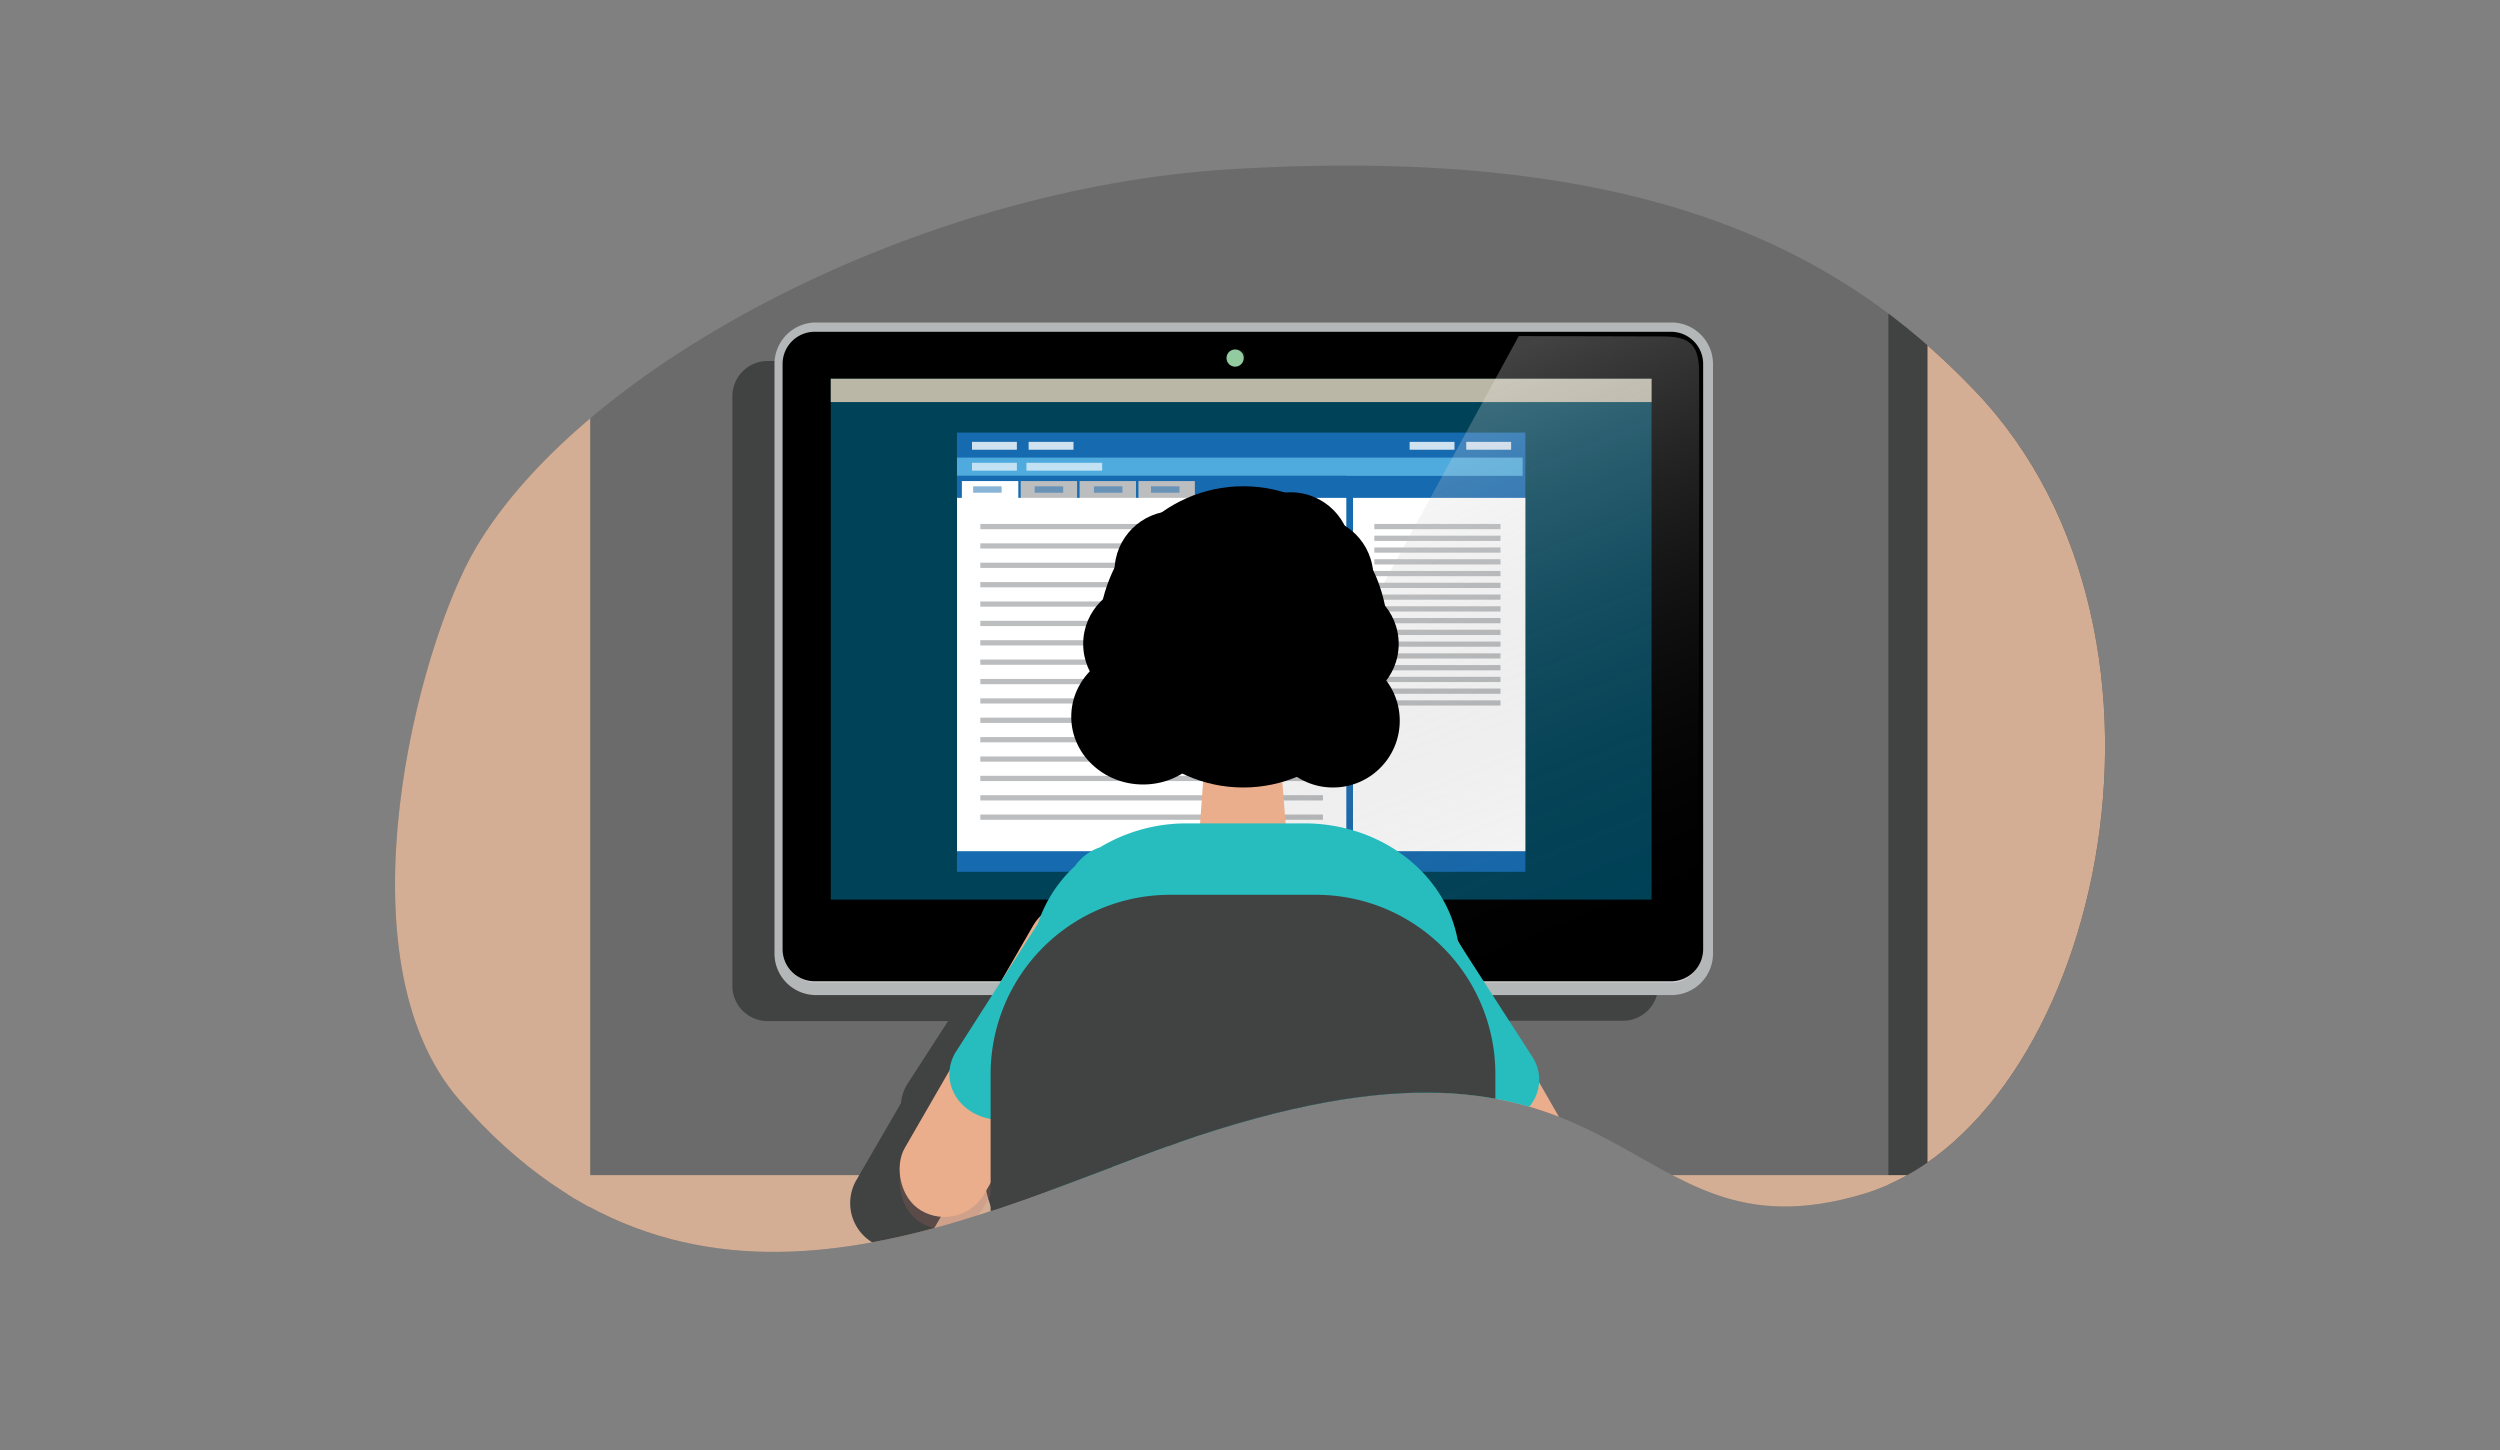
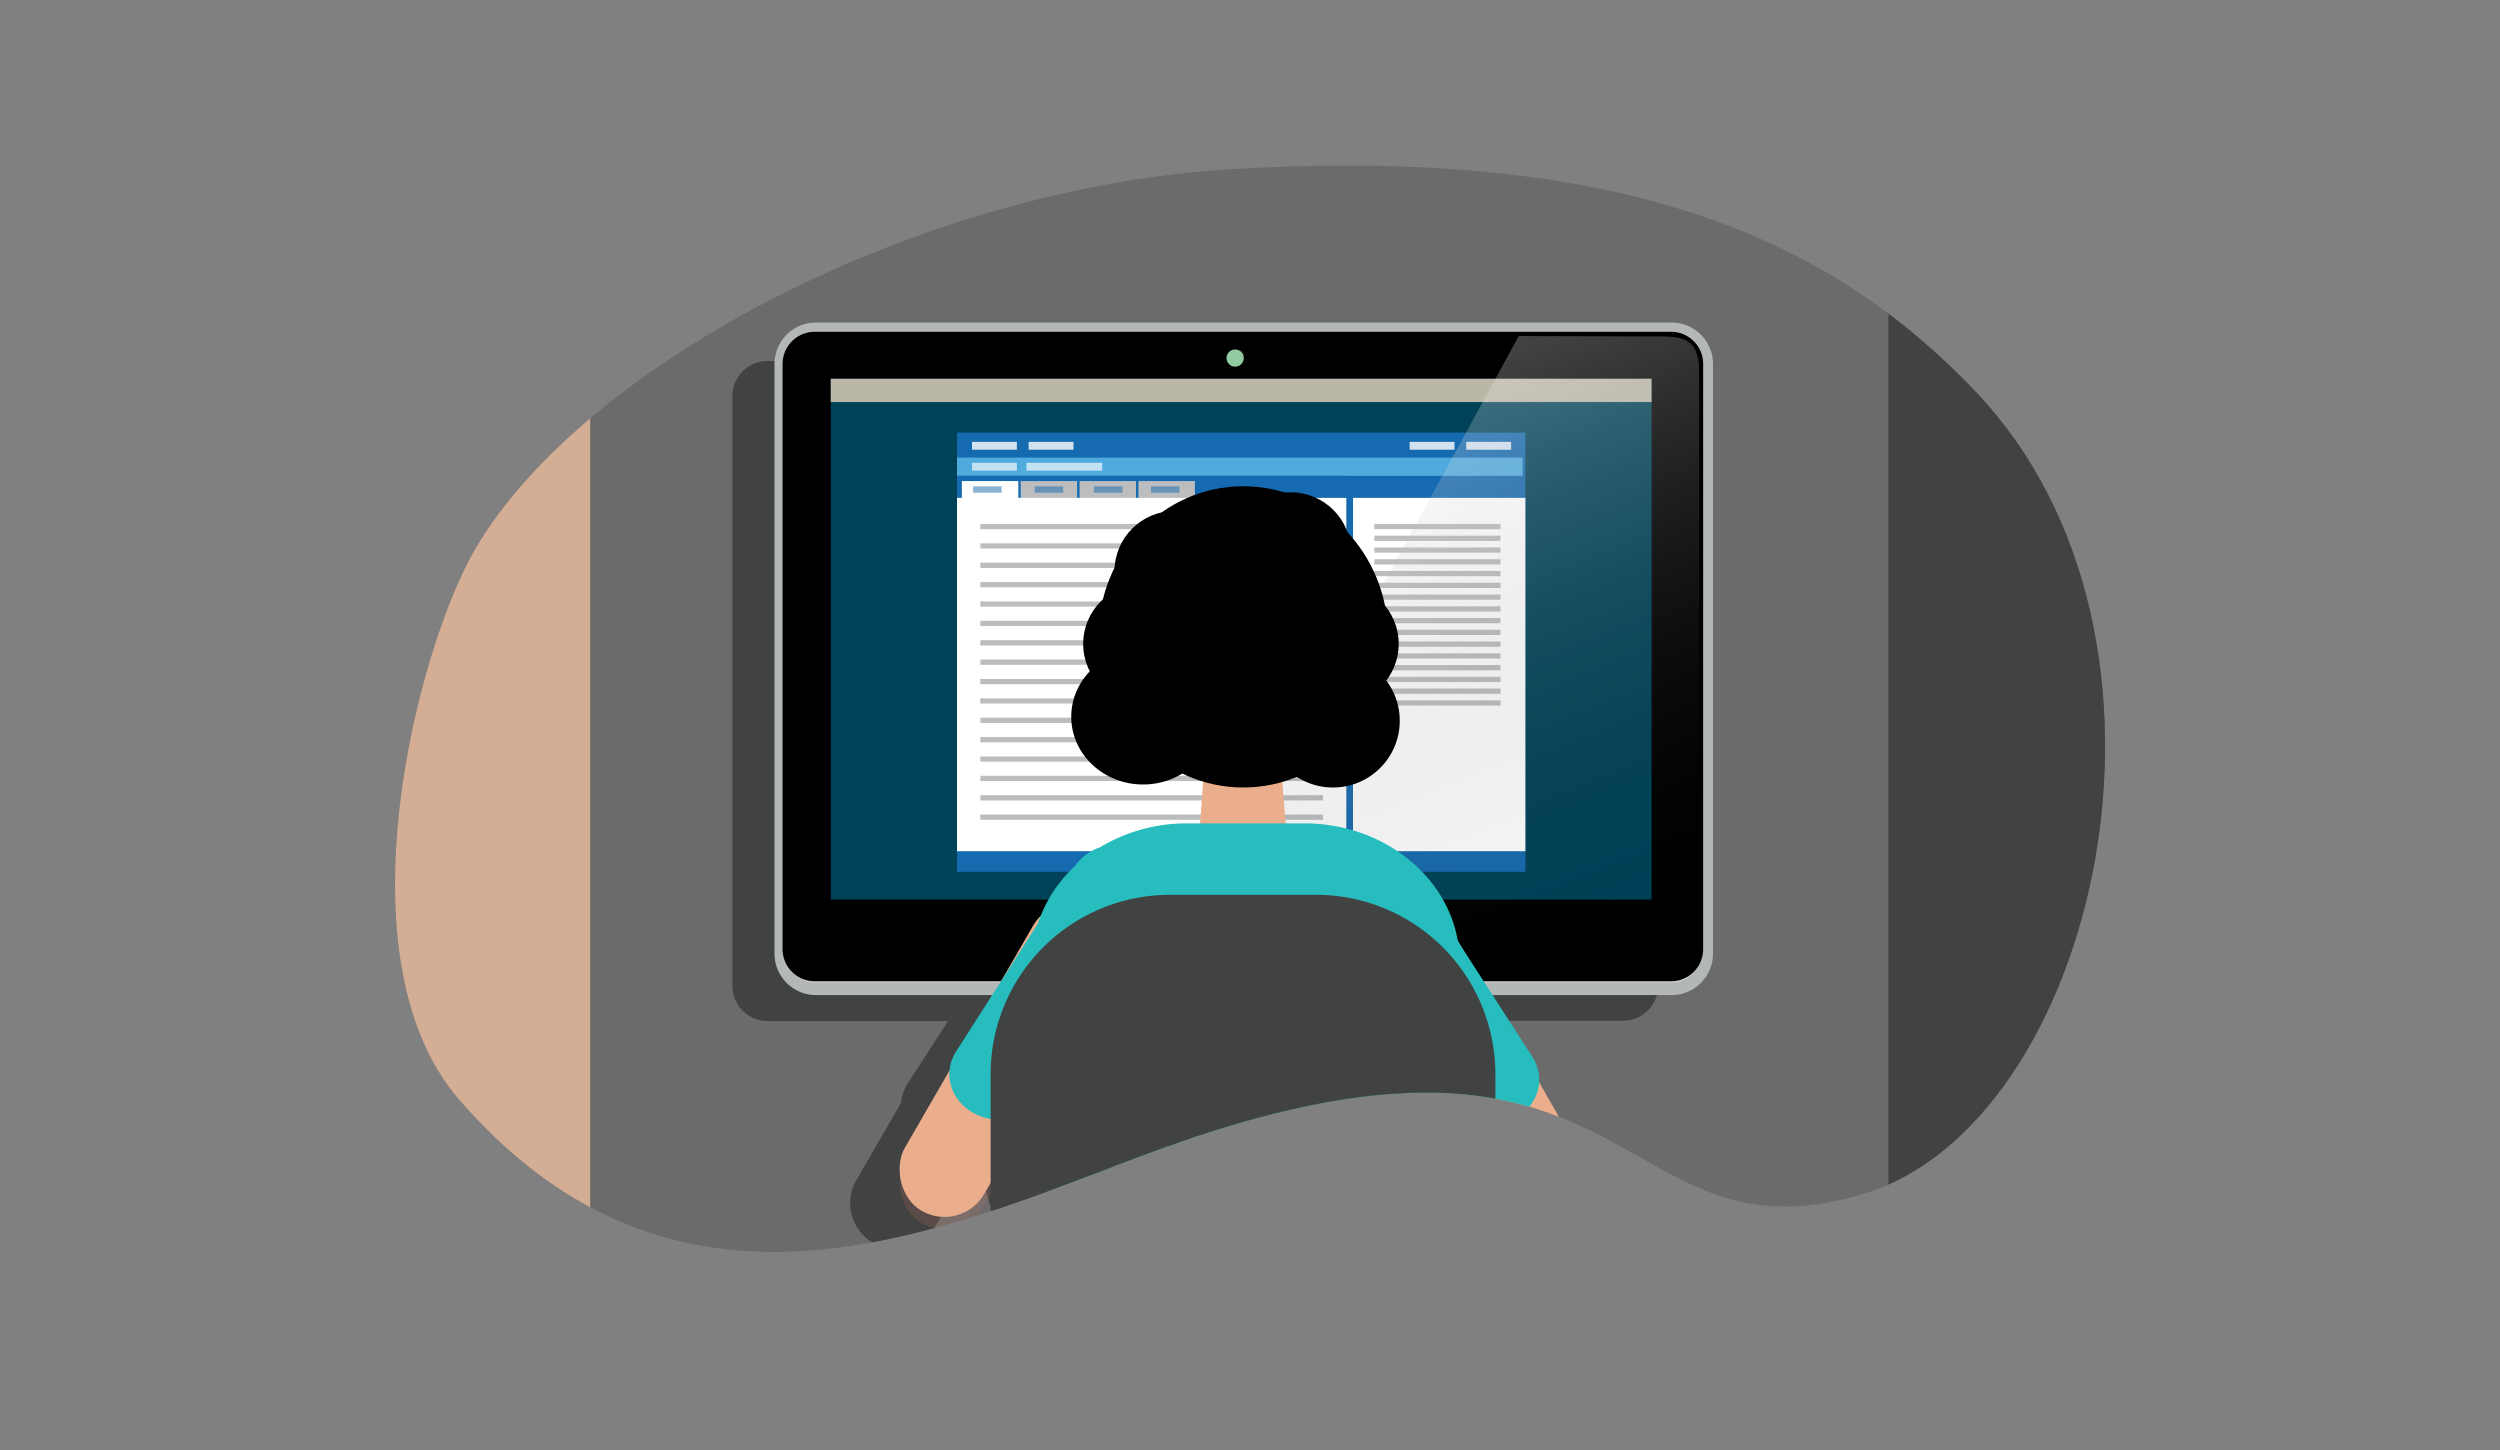
<svg xmlns="http://www.w3.org/2000/svg" xmlns:xlink="http://www.w3.org/1999/xlink" width="400" height="232" viewBox="0 0 400 232">
  <rect x="0" y="0" width="400" height="232" fill="#808080" stroke="none" />
  <defs>
    <style>.cls-1{fill:none;}.cls-13,.cls-2,.cls-21,.cls-22,.cls-23{isolation:isolate;}.cls-3{clip-path:url(#clip-path);}.cls-4{fill:#6b6b6b;}.cls-5{fill:#414242;}.cls-6{fill:#d3ae94;}.cls-7{fill:url(#linear-gradient);}.cls-8{fill:url(#linear-gradient-2);}.cls-9{fill:url(#linear-gradient-3);}.cls-10,.cls-11{fill:#d0d0d2;}.cls-11{stroke:#b3b7b7;stroke-width:2px;}.cls-11,.cls-12{stroke-linecap:round;stroke-linejoin:bevel;}.cls-12{stroke:#000;stroke-width:1.01px;}.cls-13{fill:#004c65;}.cls-13,.cls-21{opacity:0.87;}.cls-14,.cls-20{fill:#166aaf;}.cls-15{fill:#4fabde;}.cls-16,.cls-17,.cls-18{fill:#fff;}.cls-16{opacity:0.65;}.cls-17{opacity:0.8;}.cls-19{fill:#bbbdbf;}.cls-20{opacity:0.5;}.cls-21{fill:#d7c8b2;}.cls-22{fill-rule:evenodd;opacity:0.26;fill:url(#linear-gradient-4);}.cls-23{opacity:0.16;fill:url(#radial-gradient);}.cls-24{fill:#93cba0;}.cls-25{fill:#4d4d4d;}.cls-26{fill:#177894;}.cls-27{fill:#ebae8c;}.cls-28{fill:#be7167;mix-blend-mode:multiply;opacity:0.2;}.cls-29{fill:#27bdbe;}</style>
    <clipPath id="clip-path">
      <path class="cls-1" d="M76.15,87.63C93.56,58.21,146.94,30.07,197,27.07c66.41-4,97.75,13.24,119,35.49C353.86,102.13,335.38,180,298,191.07c-39.17,11.61-35.78-32.77-106.45-9.29-33.38,11.1-79.74,38.33-118.06-5.8C53.76,153.33,66.84,103.35,76.15,87.63Z" />
    </clipPath>
    <linearGradient id="linear-gradient" x1="-1093.04" y1="326.64" x2="-1093.04" y2="197.97" gradientTransform="matrix(1, 0, 0, -1, 1402.28, 524.62)" gradientUnits="userSpaceOnUse">
      <stop offset="0" stop-color="#4d4d4d" />
      <stop offset="1" />
    </linearGradient>
    <linearGradient id="linear-gradient-2" x1="89.28" y1="326.64" x2="89.28" y2="197.97" gradientTransform="matrix(1, 0, 0, 1, 0, 0)" xlink:href="#linear-gradient" />
    <linearGradient id="linear-gradient-3" x1="199" y1="186.76" x2="199" y2="175.55" gradientUnits="userSpaceOnUse">
      <stop offset="0" stop-color="#fff" />
      <stop offset="1" stop-color="#383838" />
    </linearGradient>
    <linearGradient id="linear-gradient-4" x1="232.87" y1="83.43" x2="269.06" y2="-5.92" gradientTransform="matrix(1, 0, 0, -1, -18.14, 150.35)" gradientUnits="userSpaceOnUse">
      <stop offset="0" stop-color="#fff" />
      <stop offset="1" stop-opacity="0" />
    </linearGradient>
    <radialGradient id="radial-gradient" cx="165.95" cy="162.64" r="0.95" gradientTransform="matrix(1.26, 0, 0, -1.26, -10.44, 261.52)" xlink:href="#linear-gradient-4" />
  </defs>
  <g class="cls-2">
    <g id="Layer_1" data-name="Layer 1">
      <g class="cls-3">
        <rect class="cls-4" x="17.31" y="23.07" width="362.24" height="211.74" />
        <rect class="cls-5" x="302.14" y="23.14" width="38.03" height="267.41" />
-         <rect class="cls-6" x="308.4" y="22.23" width="38.03" height="267.41" />
        <rect class="cls-6" x="56.4" y="22.23" width="38.03" height="267.41" />
-         <rect class="cls-6" x="90.75" y="188.02" width="221.49" height="38.03" />
        <rect class="cls-7" x="306.24" y="197.97" width="6" height="128.67" transform="translate(618.47 524.62) rotate(-180)" />
        <rect class="cls-8" x="86.29" y="197.97" width="6" height="128.67" />
        <path class="cls-5" d="M259.87,57.76H122.64a5.65,5.65,0,0,0-5.46,5.81v94a5.64,5.64,0,0,0,5.46,5.8h29.05l-6.46,10a6.74,6.74,0,0,0-1.07,3.12L137,188.85a7.35,7.35,0,0,0,2.68,10h0a7.36,7.36,0,0,0,10-2.69l7.65-13.26v3.31c0,12.3,11.14,22.28,24.88,22.28h18.67c13.74,0,24.88-10,24.88-22.28V184a9,9,0,0,0,8.61.23c3.92-2,5.26-6.52,3-10l-7-10.91h29.47a5.64,5.64,0,0,0,5.47-5.8v-94A5.65,5.65,0,0,0,259.87,57.76Z" />
        <polygon class="cls-9" points="209.8 186.76 188.2 186.76 189.28 175.55 208.72 175.55 209.8 186.76" />
        <rect class="cls-10" x="177.56" y="183.31" width="42.88" height="3.36" />
        <path class="cls-11" d="M130.39,52.6H267.62a5.65,5.65,0,0,1,5.46,5.81h0v94a5.64,5.64,0,0,1-5.46,5.8H130.39a5.64,5.64,0,0,1-5.47-5.8h0v-94a5.65,5.65,0,0,1,5.47-5.81" />
        <path class="cls-12" d="M130.35,53.59h137A4.64,4.64,0,0,1,272,58.23v93.63a4.64,4.64,0,0,1-4.64,4.64h-137a4.64,4.64,0,0,1-4.64-4.64V58.23a4.64,4.64,0,0,1,4.64-4.64" />
        <path class="cls-13" d="M132.92,60.6H264.25v83.34H132.92Z" />
        <rect class="cls-14" x="153.12" y="69.22" width="90.94" height="70.27" />
        <rect class="cls-15" x="153.12" y="73.22" width="90.5" height="2.92" />
        <rect class="cls-16" x="155.52" y="74.05" width="7.18" height="1.26" />
        <rect class="cls-16" x="164.23" y="74.05" width="12.12" height="1.26" />
        <rect class="cls-17" x="155.52" y="70.7" width="7.18" height="1.26" />
        <rect class="cls-17" x="164.58" y="70.7" width="7.18" height="1.26" />
        <rect class="cls-17" x="225.54" y="70.7" width="7.18" height="1.26" />
        <rect class="cls-17" x="234.6" y="70.7" width="7.18" height="1.26" />
        <rect class="cls-14" x="153.12" y="76.13" width="62.29" height="3.52" />
        <rect class="cls-18" x="153.9" y="76.97" width="9.03" height="3.03" />
        <rect class="cls-19" x="163.31" y="76.97" width="9.03" height="3.03" />
        <rect class="cls-19" x="172.73" y="76.97" width="9.03" height="3.03" />
        <rect class="cls-19" x="182.15" y="76.97" width="9.03" height="3.03" />
        <rect class="cls-18" x="153.12" y="79.66" width="90.94" height="56.53" />
        <rect class="cls-14" x="215.41" y="78.42" width="1.07" height="58.67" />
        <rect class="cls-20" x="155.7" y="77.81" width="4.56" height="1.03" />
        <rect class="cls-20" x="165.55" y="77.81" width="4.56" height="1.03" />
        <rect class="cls-20" x="175.03" y="77.81" width="4.56" height="1.03" />
        <rect class="cls-20" x="184.16" y="77.81" width="4.56" height="1.03" />
        <rect class="cls-19" x="156.85" y="130.33" width="54.82" height="0.84" />
        <rect class="cls-19" x="156.85" y="127.23" width="54.82" height="0.84" />
        <rect class="cls-19" x="156.85" y="124.13" width="54.82" height="0.84" />
        <rect class="cls-19" x="156.85" y="121.03" width="54.82" height="0.84" />
        <rect class="cls-19" x="156.85" y="117.93" width="54.82" height="0.84" />
        <rect class="cls-19" x="156.85" y="114.83" width="54.82" height="0.84" />
        <rect class="cls-19" x="156.85" y="111.73" width="54.82" height="0.84" />
        <rect class="cls-19" x="156.85" y="108.63" width="54.82" height="0.84" />
        <rect class="cls-19" x="156.85" y="105.53" width="54.82" height="0.84" />
        <rect class="cls-19" x="156.85" y="102.43" width="54.82" height="0.84" />
        <rect class="cls-19" x="156.85" y="99.33" width="54.82" height="0.84" />
        <rect class="cls-19" x="156.85" y="96.23" width="54.82" height="0.84" />
        <rect class="cls-19" x="156.85" y="93.13" width="54.82" height="0.84" />
        <rect class="cls-19" x="156.85" y="90.03" width="54.82" height="0.84" />
        <rect class="cls-19" x="156.85" y="86.93" width="54.82" height="0.84" />
        <rect class="cls-19" x="156.85" y="83.83" width="54.82" height="0.84" />
        <rect class="cls-19" x="219.89" y="112.05" width="20.19" height="0.84" />
        <rect class="cls-19" x="219.89" y="110.17" width="20.19" height="0.84" />
        <rect class="cls-19" x="219.89" y="108.29" width="20.19" height="0.84" />
        <rect class="cls-19" x="219.89" y="106.41" width="20.19" height="0.84" />
        <rect class="cls-19" x="219.89" y="104.53" width="20.19" height="0.84" />
        <rect class="cls-19" x="219.89" y="102.64" width="20.19" height="0.84" />
        <rect class="cls-19" x="219.89" y="100.76" width="20.19" height="0.84" />
        <rect class="cls-19" x="219.89" y="98.88" width="20.19" height="0.84" />
        <rect class="cls-19" x="219.89" y="97" width="20.19" height="0.84" />
        <rect class="cls-19" x="219.89" y="95.12" width="20.19" height="0.84" />
        <rect class="cls-19" x="219.89" y="93.24" width="20.19" height="0.84" />
        <rect class="cls-19" x="219.89" y="91.35" width="20.19" height="0.84" />
        <rect class="cls-19" x="219.89" y="89.47" width="20.19" height="0.84" />
        <rect class="cls-19" x="219.89" y="87.59" width="20.19" height="0.84" />
        <rect class="cls-19" x="219.89" y="85.71" width="20.19" height="0.84" />
        <rect class="cls-19" x="219.89" y="83.83" width="20.19" height="0.84" />
        <path class="cls-21" d="M132.92,60.6H264.25v3.73H132.92Z" />
        <path class="cls-22" d="M243,53.77l-54.3,99.45,83,.27s.27-90.38.15-94.42c-.11-4.22-1.9-5.19-5.59-5.24-3.88,0-23.24-.06-23.24-.06Z" />
        <path class="cls-23" d="M199.23,57a1.19,1.19,0,0,1-2.38,0,1.19,1.19,0,0,1,2.38,0Z" />
        <circle class="cls-24" cx="197.62" cy="57.29" r="1.38" />
        <rect class="cls-25" x="72.29" y="197.97" width="6" height="128.67" />
        <rect class="cls-25" x="320.24" y="197.97" width="6" height="128.67" transform="translate(646.47 524.62) rotate(-180)" />
        <rect class="cls-26" x="226.58" y="216.12" width="23.04" height="60.16" rx="11.52" transform="translate(-101.11 198.85) rotate(-38.01)" />
        <rect class="cls-26" x="158.21" y="215.21" width="23.04" height="60.16" rx="11.52" transform="translate(152.4 543.07) rotate(-141.99)" />
        <polygon class="cls-27" points="206.61 143.17 191.18 143.17 192.95 118.85 204.67 118.85 206.61 143.17" />
        <ellipse cx="198.92" cy="101.9" rx="23.18" ry="24.1" />
        <ellipse cx="182.89" cy="114.68" rx="11.49" ry="10.84" />
        <circle cx="182.96" cy="103.03" r="9.65" />
        <circle cx="214.14" cy="103.03" r="9.65" />
-         <circle cx="210.09" cy="92.31" r="9.65" />
        <circle cx="206.52" cy="88.42" r="9.65" />
        <circle cx="187.97" cy="91.4" r="9.65" />
        <circle cx="213.28" cy="115.32" r="10.68" />
        <rect class="cls-28" x="154.05" y="143.64" width="14.69" height="55.8" rx="7.34" transform="translate(107.39 -57.72) rotate(30)" />
        <rect class="cls-28" x="228.36" y="142.72" width="14.69" height="55.8" rx="7.34" transform="translate(525.14 200.53) rotate(150)" />
        <rect class="cls-27" x="154.05" y="141.66" width="14.69" height="55.8" rx="7.34" transform="translate(106.4 -57.98) rotate(30)" />
        <rect class="cls-27" x="228.36" y="140.75" width="14.69" height="55.8" rx="7.34" transform="matrix(-0.87, 0.5, -0.5, -0.87, 524.16, 196.85)" />
        <path class="cls-29" d="M245.17,169.08l-11.9-18.46c-1.82-10.69-12.14-18.88-24.59-18.88H190a26.82,26.82,0,0,0-14,3.83,8,8,0,0,0-4,3,21.75,21.75,0,0,0-5.94,9.21L153,168.2c-2.26,3.51-.92,8,3,10h0a9,9,0,0,0,9.16-.58v3.44c0,12.3,11.14,22.28,24.89,22.28h18.66c13.74,0,24.88-10,24.88-22.28v-2.21a9,9,0,0,0,8.61.23h0C246.09,177.08,247.44,172.59,245.17,169.08Z" />
        <path class="cls-5" d="M187.19,143.17h23.38a28.69,28.69,0,0,1,28.69,28.69V232.4A12.26,12.26,0,0,1,227,244.66H170.75A12.26,12.26,0,0,1,158.5,232.4V171.86A28.69,28.69,0,0,1,187.19,143.17Z" />
      </g>
    </g>
  </g>
</svg>